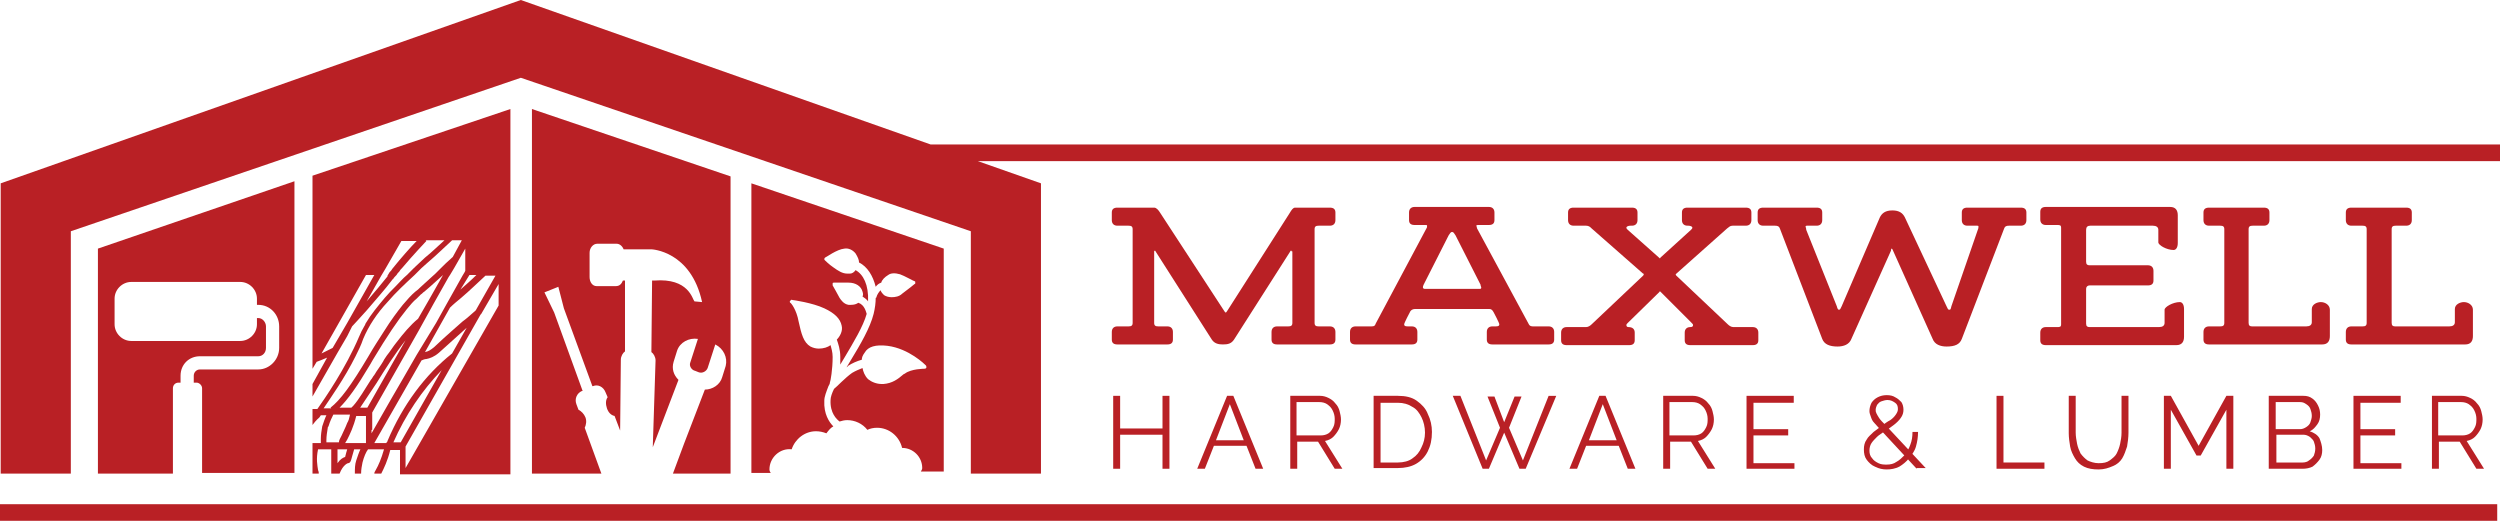
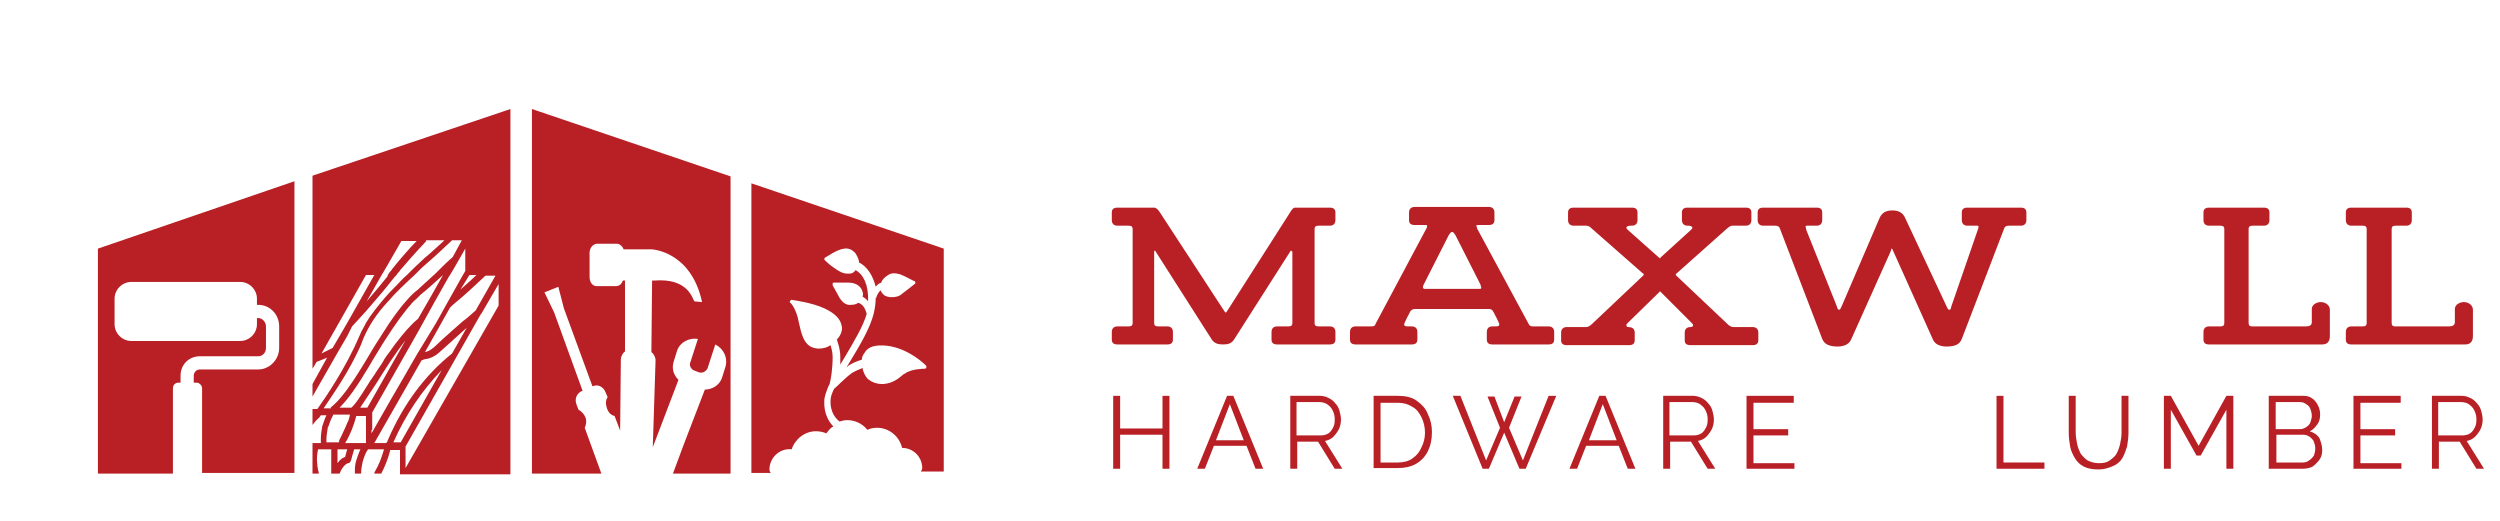
<svg xmlns="http://www.w3.org/2000/svg" version="1.1" id="Layer_1" x="0px" y="0px" viewBox="0 0 360 75" style="enable-background:new 0 0 360 75;" xml:space="preserve">
  <style type="text/css">
	.st0{fill:#B92025;}
</style>
  <g>
    <g>
      <path class="st0" d="M168.4,57v10.5h-1v-4.9h-6.1v4.9h-1V57h1v4.7h6.1V57H168.4z" />
      <path class="st0" d="M176.7,57h0.9l4.3,10.5h-1.1l-1.3-3.3h-4.7l-1.3,3.3h-1.1L176.7,57z M179.1,63.4l-2-5.2l-2,5.2H179.1z" />
      <path class="st0" d="M185.8,67.5V57h4.3c0.4,0,0.8,0.1,1.2,0.3c0.4,0.2,0.7,0.4,1,0.8c0.3,0.3,0.5,0.7,0.6,1.1    c0.1,0.4,0.2,0.8,0.2,1.2c0,0.5-0.1,1-0.3,1.4c-0.2,0.4-0.5,0.8-0.8,1.1c-0.3,0.3-0.7,0.5-1.2,0.6l2.5,4h-1.1l-2.4-3.9h-3v3.9    H185.8z M186.8,62.7h3.4c0.4,0,0.8-0.1,1.1-0.3c0.3-0.2,0.5-0.5,0.7-0.9c0.2-0.4,0.2-0.8,0.2-1.2c0-0.4-0.1-0.8-0.3-1.2    c-0.2-0.4-0.4-0.6-0.8-0.9c-0.3-0.2-0.7-0.3-1.1-0.3h-3.3V62.7z" />
      <path class="st0" d="M197.8,67.5V57h3.5c1.1,0,2,0.2,2.7,0.7c0.7,0.5,1.3,1.1,1.6,1.9c0.4,0.8,0.6,1.7,0.6,2.6    c0,1.1-0.2,2-0.6,2.8c-0.4,0.8-1,1.4-1.7,1.8c-0.7,0.4-1.6,0.6-2.6,0.6H197.8z M205.2,62.3c0-0.8-0.2-1.6-0.5-2.2    c-0.3-0.6-0.7-1.2-1.3-1.5c-0.6-0.4-1.3-0.6-2.1-0.6h-2.5v8.6h2.5c0.8,0,1.6-0.2,2.1-0.6c0.6-0.4,1-0.9,1.3-1.6    C205,63.8,205.2,63.1,205.2,62.3z" />
      <path class="st0" d="M214.2,57.1h1l1.4,3.7l1.5-3.7h1l-1.8,4.5l2,4.7l3.7-9.3h1.1l-4.4,10.5h-0.9l-2.2-5.2l-2.2,5.2h-0.9L209.2,57    h1.1l3.7,9.3l2-4.7L214.2,57.1z" />
      <path class="st0" d="M230.3,57h0.9l4.3,10.5h-1.1l-1.3-3.3h-4.7l-1.3,3.3H226L230.3,57z M232.8,63.4l-2-5.2l-2,5.2H232.8z" />
      <path class="st0" d="M239.5,67.5V57h4.3c0.4,0,0.8,0.1,1.2,0.3c0.4,0.2,0.7,0.4,1,0.8c0.3,0.3,0.5,0.7,0.6,1.1    c0.1,0.4,0.2,0.8,0.2,1.2c0,0.5-0.1,1-0.3,1.4c-0.2,0.4-0.5,0.8-0.8,1.1c-0.3,0.3-0.7,0.5-1.2,0.6l2.5,4h-1.1l-2.4-3.9h-3v3.9    H239.5z M240.5,62.7h3.4c0.4,0,0.8-0.1,1.1-0.3c0.3-0.2,0.5-0.5,0.7-0.9c0.2-0.4,0.2-0.8,0.2-1.2c0-0.4-0.1-0.8-0.3-1.2    c-0.2-0.4-0.4-0.6-0.8-0.9c-0.3-0.2-0.7-0.3-1.1-0.3h-3.3V62.7z" />
      <path class="st0" d="M258.4,66.6v0.9h-6.9V57h6.8V58h-5.8v3.8h5v0.9h-5v4H258.4z" />
-       <path class="st0" d="M276,67.5l-5.1-5.5c-0.4-0.4-0.7-0.8-1-1.1c-0.3-0.3-0.4-0.6-0.5-0.9c-0.1-0.3-0.2-0.5-0.2-0.8    c0-0.4,0.1-0.8,0.3-1.2c0.2-0.3,0.5-0.6,0.9-0.8c0.4-0.2,0.8-0.3,1.3-0.3c0.5,0,0.9,0.1,1.2,0.3c0.4,0.2,0.6,0.4,0.9,0.7    c0.2,0.3,0.3,0.7,0.3,1.1c0,0.4-0.1,0.8-0.4,1.2c-0.2,0.3-0.6,0.7-1,1c-0.4,0.3-0.8,0.6-1.3,0.9c-0.4,0.3-0.8,0.5-1.1,0.8    c-0.3,0.3-0.6,0.6-0.8,0.9c-0.2,0.3-0.3,0.7-0.3,1.1c0,0.4,0.1,0.8,0.4,1.1c0.2,0.3,0.5,0.5,0.9,0.7c0.4,0.2,0.8,0.2,1.2,0.2    c0.5,0,1-0.1,1.4-0.4c0.4-0.2,0.8-0.6,1.2-1c0.3-0.4,0.6-0.9,0.8-1.5c0.2-0.5,0.3-1.1,0.3-1.8h0.8c0,0.7-0.1,1.4-0.3,2.1    c-0.2,0.7-0.6,1.2-1,1.7c-0.4,0.5-0.9,0.9-1.4,1.2c-0.6,0.3-1.2,0.4-1.8,0.4c-0.6,0-1.1-0.1-1.7-0.4c-0.5-0.2-0.9-0.6-1.2-1    c-0.3-0.4-0.4-0.9-0.4-1.5c0-0.5,0.1-1,0.4-1.4c0.2-0.4,0.6-0.7,1-1.1c0.4-0.3,0.8-0.6,1.2-0.9c0.4-0.3,0.8-0.6,1.2-0.8    c0.3-0.2,0.6-0.5,0.8-0.8c0.2-0.3,0.3-0.5,0.3-0.8c0-0.4-0.1-0.7-0.4-0.9c-0.3-0.2-0.6-0.4-1.1-0.4c-0.3,0-0.6,0.1-0.9,0.2    c-0.3,0.1-0.4,0.3-0.6,0.5c-0.1,0.2-0.2,0.5-0.2,0.7c0,0.2,0,0.3,0.1,0.5c0.1,0.2,0.2,0.4,0.4,0.7c0.2,0.3,0.5,0.6,1,1.1l5.7,6.1    H276z" />
      <path class="st0" d="M287.5,67.5V57h1v9.6h5.9v0.9H287.5z" />
      <path class="st0" d="M302.2,67.6c-0.8,0-1.5-0.1-2.1-0.4c-0.6-0.3-1-0.7-1.3-1.2c-0.3-0.5-0.6-1.1-0.7-1.7    c-0.1-0.6-0.2-1.3-0.2-1.9V57h1v5.3c0,0.5,0.1,1.1,0.2,1.6c0.1,0.5,0.3,1,0.5,1.4c0.3,0.4,0.6,0.7,1,1c0.4,0.2,1,0.4,1.6,0.4    c0.7,0,1.2-0.1,1.6-0.4c0.4-0.3,0.8-0.6,1-1c0.2-0.4,0.4-0.9,0.5-1.4c0.1-0.5,0.2-1,0.2-1.6V57h1v5.3c0,0.7-0.1,1.4-0.2,2    c-0.2,0.6-0.4,1.2-0.7,1.7c-0.3,0.5-0.8,0.9-1.3,1.1C303.6,67.4,303,67.6,302.2,67.6z" />
      <path class="st0" d="M320.6,67.5V59l-3.7,6.6h-0.6l-3.7-6.6v8.5h-1V57h1l4,7.2l4-7.2h1v10.5H320.6z" />
      <path class="st0" d="M334.4,64.8c0,0.5-0.1,1-0.4,1.4c-0.3,0.4-0.6,0.7-1,1c-0.4,0.2-0.9,0.3-1.4,0.3h-4.9V57h5    c0.5,0,0.9,0.1,1.3,0.4c0.4,0.3,0.6,0.6,0.8,1c0.2,0.4,0.3,0.8,0.3,1.3c0,0.5-0.1,1-0.4,1.4c-0.3,0.4-0.6,0.8-1.1,1    c0.6,0.2,1.1,0.5,1.4,1C334.2,63.6,334.4,64.2,334.4,64.8z M327.7,57.9v3.9h3.5c0.3,0,0.6-0.1,0.9-0.3c0.3-0.2,0.5-0.4,0.6-0.7    s0.2-0.6,0.2-0.9c0-0.4-0.1-0.7-0.2-1c-0.1-0.3-0.3-0.5-0.6-0.7s-0.5-0.3-0.9-0.3H327.7z M333.4,64.6c0-0.4-0.1-0.7-0.2-1    s-0.4-0.5-0.6-0.7c-0.3-0.2-0.6-0.3-0.9-0.3h-3.9v4h3.8c0.3,0,0.7-0.1,0.9-0.3c0.3-0.2,0.5-0.4,0.7-0.7    C333.3,65.3,333.4,65,333.4,64.6z" />
      <path class="st0" d="M345.8,66.6v0.9h-6.9V57h6.8V58h-5.8v3.8h5v0.9h-5v4H345.8z" />
      <path class="st0" d="M350.2,67.5V57h4.3c0.4,0,0.8,0.1,1.2,0.3c0.4,0.2,0.7,0.4,1,0.8c0.3,0.3,0.5,0.7,0.6,1.1    c0.1,0.4,0.2,0.8,0.2,1.2c0,0.5-0.1,1-0.3,1.4c-0.2,0.4-0.5,0.8-0.8,1.1c-0.3,0.3-0.7,0.5-1.2,0.6l2.5,4h-1.1l-2.4-3.9h-3v3.9    H350.2z M351.2,62.7h3.4c0.4,0,0.8-0.1,1.1-0.3c0.3-0.2,0.5-0.5,0.7-0.9c0.2-0.4,0.2-0.8,0.2-1.2c0-0.4-0.1-0.8-0.3-1.2    c-0.2-0.4-0.4-0.6-0.8-0.9c-0.3-0.2-0.7-0.3-1.1-0.3h-3.3V62.7z" />
    </g>
    <g>
      <path class="st0" d="M186,36.2c0-0.1,0-0.1-0.1-0.1s-0.1,0.1-0.1,0.1l-8.1,12.7c-0.4,0.6-0.9,0.7-1.6,0.7c-0.6,0-1.2-0.1-1.6-0.7    l-8.1-12.7c0-0.1-0.1-0.1-0.1-0.1c-0.1,0-0.1,0.1-0.1,0.1v10.3c0,0.4,0.2,0.5,0.6,0.5h1.3c0.5,0,0.8,0.3,0.8,0.8v1.1    c0,0.5-0.3,0.7-0.8,0.7h-7.2c-0.5,0-0.8-0.2-0.8-0.7v-1.1c0-0.5,0.3-0.8,0.8-0.8h1.6c0.4,0,0.6-0.1,0.6-0.5V33    c0-0.4-0.2-0.5-0.6-0.5h-1.6c-0.5,0-0.8-0.3-0.8-0.8v-1.1c0-0.5,0.3-0.7,0.8-0.7h5.3c0.3,0,0.6,0.3,0.9,0.8l9.2,14.1    c0.1,0.1,0.1,0.2,0.2,0.2c0.1,0,0.1-0.1,0.2-0.2l9-14.1c0.3-0.5,0.5-0.8,0.8-0.8h5c0.5,0,0.8,0.2,0.8,0.7v1.1    c0,0.5-0.3,0.8-0.8,0.8h-1.6c-0.4,0-0.6,0.1-0.6,0.5v13.5c0,0.4,0.2,0.5,0.6,0.5h1.6c0.5,0,0.8,0.3,0.8,0.8v1.1    c0,0.5-0.3,0.7-0.8,0.7h-7.6c-0.5,0-0.8-0.2-0.8-0.7v-1.1c0-0.5,0.3-0.8,0.8-0.8h1.6c0.4,0,0.6-0.1,0.6-0.5V36.2z" />
      <path class="st0" d="M203,45c0,0-0.8,1.5-0.8,1.7c0,0.2,0.1,0.3,0.5,0.3h0.6c0.5,0,0.8,0.3,0.8,0.8v1.1c0,0.5-0.3,0.7-0.8,0.7    h-8.1c-0.5,0-0.8-0.2-0.8-0.7v-1.1c0-0.5,0.3-0.8,0.8-0.8h2.3c0.4,0,0.5-0.1,0.6-0.4l7.3-13.7c0.1-0.1,0.1-0.3,0.1-0.4    c0-0.1-0.1-0.1-0.3-0.1h-1.5c-0.5,0-0.8-0.2-0.8-0.7v-1.1c0-0.5,0.3-0.8,0.8-0.8h10.7c0.5,0,0.8,0.3,0.8,0.8v1.1    c0,0.5-0.3,0.7-0.8,0.7h-1.5c-0.2,0-0.3,0-0.3,0.1c0,0.1,0.1,0.3,0.1,0.4l7.4,13.7c0.1,0.2,0.2,0.4,0.6,0.4h2.3    c0.5,0,0.8,0.3,0.8,0.8v1.1c0,0.5-0.3,0.7-0.8,0.7h-8.1c-0.5,0-0.8-0.2-0.8-0.7v-1.1c0-0.5,0.3-0.8,0.8-0.8h0.5    c0.4,0,0.5-0.1,0.5-0.3c0-0.2-0.8-1.7-0.8-1.7c-0.2-0.4-0.4-0.5-0.6-0.5h-10.8C203.4,44.5,203.1,44.7,203,45z M213.3,41.4    c0-0.1-0.1-0.2-0.1-0.4l-3.6-7.1c-0.2-0.3-0.3-0.5-0.5-0.5s-0.3,0.2-0.5,0.5l-3.6,7.1c-0.1,0.2-0.1,0.3-0.1,0.4s0.1,0.2,0.3,0.2    h7.8C213.2,41.6,213.3,41.6,213.3,41.4z" />
      <path class="st0" d="M239,42l-4.6,4.5c-0.1,0.1-0.2,0.2-0.2,0.3c0,0.2,0.1,0.3,0.3,0.3c0.6,0,0.9,0.3,0.9,0.8v1.1    c0,0.5-0.3,0.7-0.8,0.7h-9c-0.5,0-0.8-0.2-0.8-0.7v-1.1c0-0.5,0.3-0.8,0.8-0.8h2.8c0.3,0,0.6-0.2,0.8-0.4l7.4-7    c0,0,0.1-0.1,0.1-0.2s0-0.1-0.1-0.1l-7.4-6.5c-0.2-0.2-0.4-0.4-0.8-0.4h-1.8c-0.5,0-0.8-0.3-0.8-0.8v-1.1c0-0.5,0.3-0.7,0.8-0.7    h8.4c0.5,0,0.8,0.2,0.8,0.7v1.1c0,0.5-0.3,0.8-0.8,0.8h-0.2c-0.3,0-0.6,0.1-0.6,0.3c0,0.1,0.1,0.2,0.2,0.3l4.5,4    c0.1,0.1,0.1,0.1,0.1,0.1s0.1,0,0.1-0.1l4.4-4c0.1-0.1,0.2-0.2,0.2-0.3c0-0.2-0.3-0.3-0.6-0.3h-0.1c-0.5,0-0.8-0.3-0.8-0.8v-1.1    c0-0.5,0.3-0.7,0.8-0.7h8.4c0.5,0,0.8,0.2,0.8,0.7v1.1c0,0.5-0.3,0.8-0.8,0.8h-1.9c-0.4,0-0.5,0.2-0.8,0.4l-7.3,6.5    c0,0-0.1,0.1-0.1,0.1s0,0.1,0.1,0.2l7.4,7c0.2,0.2,0.5,0.4,0.8,0.4h2.8c0.5,0,0.8,0.3,0.8,0.8v1.1c0,0.5-0.3,0.7-0.8,0.7h-9    c-0.5,0-0.8-0.2-0.8-0.7v-1.1c0-0.5,0.3-0.8,0.8-0.8c0.3,0,0.4-0.1,0.4-0.3c0-0.1-0.1-0.2-0.2-0.3l-4.5-4.5    c-0.1-0.1-0.1-0.1-0.2-0.1S239.1,41.9,239,42z" />
      <path class="st0" d="M272.3,36.1l-5.7,12.7c-0.3,0.8-1.1,1.1-2,1.1c-1.1,0-1.9-0.3-2.2-1.1l-6.1-15.9c-0.1-0.3-0.3-0.4-0.7-0.4    h-1.7c-0.5,0-0.8-0.3-0.8-0.8v-1.1c0-0.5,0.3-0.7,0.8-0.7h7.7c0.5,0,0.8,0.2,0.8,0.7v1.1c0,0.5-0.3,0.8-0.8,0.8h-1.4    c-0.2,0-0.2,0.1-0.2,0.1c0,0.1,0.1,0.3,0.1,0.5l4.4,11c0.1,0.4,0.2,0.5,0.3,0.5c0.2,0,0.2-0.1,0.4-0.5l5.5-12.8    c0.3-0.6,0.8-1,1.8-1c1,0,1.5,0.4,1.8,1l6,12.8c0.2,0.4,0.2,0.5,0.4,0.5c0.2,0,0.2-0.1,0.3-0.5l3.8-11c0.1-0.2,0.1-0.4,0.1-0.5    c0-0.1-0.1-0.1-0.2-0.1h-1.4c-0.5,0-0.8-0.3-0.8-0.8v-1.1c0-0.5,0.3-0.7,0.8-0.7h7.7c0.5,0,0.8,0.2,0.8,0.7v1.1    c0,0.5-0.3,0.8-0.8,0.8h-1.7c-0.4,0-0.6,0.1-0.7,0.4l-6.1,15.9c-0.3,0.8-1,1.1-2.2,1.1c-0.9,0-1.7-0.3-2-1.1l-5.7-12.7    c0,0-0.1-0.3-0.2-0.3S272.3,36.1,272.3,36.1z" />
-       <path class="st0" d="M310.8,33.1c0-0.4-0.3-0.6-0.8-0.6h-9c-0.4,0-0.6,0.2-0.6,0.6v4.6c0,0.4,0.2,0.5,0.5,0.5h8.4    c0.5,0,0.8,0.3,0.8,0.8v1.4c0,0.5-0.3,0.7-0.8,0.7h-8.4c-0.3,0-0.5,0.2-0.5,0.5v5c0,0.4,0.2,0.5,0.5,0.5h10c0.5,0,0.8-0.2,0.8-0.6    v-1.9c0-0.4,1.2-1.1,2.2-1.1c0.3,0,0.6,0.3,0.6,1v4c0,0.7-0.3,1.2-1.1,1.2h-18.8c-0.5,0-0.8-0.2-0.8-0.7v-1.1    c0-0.5,0.3-0.8,0.8-0.8h1.6c0.4,0,0.6,0,0.6-0.4V32.8c0-0.4-0.2-0.4-0.6-0.4h-1.6c-0.5,0-0.8-0.3-0.8-0.8v-1.1    c0-0.5,0.3-0.7,0.8-0.7h17.9c0.8,0,1.1,0.5,1.1,1.2v4c0,0.7-0.3,1-0.6,1c-1,0-2.2-0.7-2.2-1.1V33.1z" />
      <path class="st0" d="M318.1,49.6c-0.5,0-0.8-0.2-0.8-0.7v-1.1c0-0.5,0.3-0.8,0.8-0.8h1.6c0.4,0,0.6-0.1,0.6-0.5V33    c0-0.4-0.2-0.5-0.6-0.5h-1.6c-0.5,0-0.8-0.3-0.8-0.8v-1.1c0-0.5,0.3-0.7,0.8-0.7h7.9c0.5,0,0.8,0.2,0.8,0.7v1.1    c0,0.5-0.3,0.8-0.8,0.8h-1.6c-0.4,0-0.6,0.1-0.6,0.5v13.5c0,0.4,0.2,0.5,0.5,0.5h7.8c0.5,0,0.8-0.2,0.8-0.6v-1.9    c0-0.7,0.8-1,1.3-1c0.6,0,1.3,0.4,1.3,1.1v3.8c0,0.7-0.3,1.2-1.1,1.2H318.1z" />
      <path class="st0" d="M338.6,49.6c-0.5,0-0.8-0.2-0.8-0.7v-1.1c0-0.5,0.3-0.8,0.8-0.8h1.6c0.4,0,0.6-0.1,0.6-0.5V33    c0-0.4-0.2-0.5-0.6-0.5h-1.6c-0.5,0-0.8-0.3-0.8-0.8v-1.1c0-0.5,0.3-0.7,0.8-0.7h7.9c0.5,0,0.8,0.2,0.8,0.7v1.1    c0,0.5-0.3,0.8-0.8,0.8H345c-0.4,0-0.6,0.1-0.6,0.5v13.5c0,0.4,0.2,0.5,0.5,0.5h7.8c0.5,0,0.8-0.2,0.8-0.6v-1.9c0-0.7,0.8-1,1.3-1    c0.6,0,1.3,0.4,1.3,1.1v3.8c0,0.7-0.3,1.2-1.1,1.2H338.6z" />
    </g>
    <path class="st0" d="M135.9,68.2V35.8l-27.7-9.4v41.7h2.8c-0.1-0.1-0.2-0.3-0.2-0.5c0-1.7,1.5-3.1,3.2-2.9c0.5-1.5,1.9-2.6,3.5-2.6   c0.5,0,1,0.1,1.5,0.3c0.3-0.4,0.6-0.8,1-1c-0.6-0.6-1.4-1.8-1.3-3.7c0-0.6,0.3-1.3,0.6-2.1c0.1-0.2,0.2-0.3,0.2-0.5   c0.1-0.2,0.4-1.9,0.4-3.7c0-0.7-0.2-1.3-0.3-1.7c-0.4,0.3-1,0.5-1.7,0.5c-0.4,0-0.8-0.1-1.2-0.3c-1-0.6-1.3-1.8-1.7-3.6   c-0.3-1.7-1.1-2.7-1.2-2.7c-0.1-0.1-0.1-0.2,0-0.3c0.1-0.1,0.2-0.2,0.3-0.1c0.1,0,2.9,0.4,4.6,1.2c1.5,0.7,2.3,1.5,2.5,2.5   c0.2,0.8-0.3,1.6-0.7,2c0.2,0.6,0.5,1.4,0.5,2.5c0,0.4,0,0.7,0,1.1c0.2-0.3,0.4-0.7,0.6-1c1.3-2.2,2.7-4.5,3.2-6.3   c-0.1-0.3-0.3-1.3-1.2-1.6c-0.3,0.2-0.6,0.3-1.1,0.3c-0.1,0-0.2,0-0.3,0c-0.7-0.1-1.1-0.7-1.3-1c-0.2-0.4-1-1.8-1-1.8   c0-0.1,0-0.2,0-0.3c0-0.1,0.1-0.1,0.2-0.1c0,0,1.4,0,2.1,0c1,0,1.8,0.5,2,1.3c0.1,0.3,0.1,0.5,0,0.7c0.3,0.2,0.6,0.4,0.8,0.7   c0.1-2.4-0.7-3.9-1.8-4.5c-0.2,0.3-0.5,0.5-0.8,0.5c-0.1,0-0.3,0-0.4,0c-0.7,0-1.3-0.4-2-0.9c-0.6-0.4-1.2-1-1.2-1   c-0.1-0.1-0.1-0.1-0.1-0.2c0-0.1,0.1-0.2,0.1-0.2c0.1,0,1.7-1.2,2.8-1.3c0.6-0.1,1.2,0.2,1.6,0.7c0.3,0.5,0.5,0.9,0.5,1.3   c1.2,0.6,2,1.9,2.4,3.5c0.2-0.3,0.5-0.5,0.8-0.6c0.1-0.4,0.5-0.8,1-1.1c0.4-0.3,1-0.3,1.7-0.1c0.6,0.2,2,1,2.1,1   c0.1,0,0.1,0.1,0.1,0.2c0,0.1,0,0.2-0.1,0.2c0,0-1.1,0.9-1.8,1.4c-0.4,0.4-1,0.5-1.5,0.5c-0.4,0-0.8-0.1-1.1-0.3   c-0.2-0.2-0.4-0.4-0.5-0.7c-0.2,0.2-0.5,0.6-0.6,1c0,0.1-0.1,0.1-0.1,0.1c0,0.7-0.1,1.5-0.3,2.3c-0.5,2-1.9,4.4-3.3,6.7   c-0.2,0.3-0.4,0.7-0.6,1c0.1-0.1,0.2-0.1,0.2-0.2c0.6-0.4,1.3-0.7,2-0.9c0-0.3,0.1-0.6,0.4-1c0.5-0.9,1.6-1.2,3.3-1   c3.1,0.4,5.4,2.7,5.5,2.8c0.1,0.1,0.1,0.2,0.1,0.3c0,0.1-0.1,0.2-0.3,0.2c0,0-1.9,0-2.8,0.7l-0.2,0.1c-0.8,0.7-1.6,1.3-2.9,1.4   c-0.1,0-0.2,0-0.2,0c-0.8,0-1.5-0.3-2-0.7c-0.5-0.5-0.7-1.1-0.8-1.6c-0.5,0.2-1,0.4-1.5,0.7c-1,0.7-2.2,2-2.6,2.3   c-0.3,0.6-0.5,1.2-0.5,1.6c-0.1,1.9,0.9,2.8,1.3,3.1c0.3-0.1,0.7-0.2,1.1-0.2c1.1,0,2.2,0.5,2.9,1.4c0.4-0.2,0.9-0.3,1.4-0.3   c1.7,0,3.2,1.2,3.6,2.9c1.6,0,2.9,1.3,2.9,2.9c0,0.2-0.1,0.3-0.2,0.5H135.9z" />
    <path class="st0" d="M76.6,15.7v52.5h10l-2.4-6.6c0.2-0.4,0.3-1,0.1-1.5c-0.2-0.5-0.6-0.9-1-1.1L83,58.2c-0.3-0.8,0.1-1.6,0.8-1.9   l0.1,0L79.8,45l0,0l-1.4-2.9l2-0.8l0.8,3.1l0,0l4.1,11.2l0.1,0c0.7-0.3,1.5,0.1,1.8,0.9l0.3,0.7c-0.3,0.4-0.3,1-0.1,1.6   c0.2,0.6,0.6,1,1.1,1.1l0.8,2.1l0.1-10.2c0-0.5,0.3-1,0.6-1.2L90,40.4l-0.3,0c-0.2,0.5-0.5,0.8-1,0.8l-2.8,0c-0.6,0-1-0.6-1-1.3   l0-3.5c0-0.7,0.5-1.3,1.1-1.3l2.8,0c0.4,0,0.8,0.3,1,0.8l4,0c0,0,5.7,0.2,7.3,7.6l-1.1-0.1c-0.3-0.3-0.8-3.4-5.8-3l-0.3,0   l-0.1,10.3c0.3,0.2,0.6,0.7,0.6,1.2L94,64.4l3.7-9.7c-0.7-0.7-1-1.6-0.7-2.6l0.5-1.6c0.4-1.2,1.7-1.9,3-1.7l-1.1,3.4   c-0.2,0.5,0.2,1.1,0.7,1.2l0.5,0.2c0.5,0.2,1.1-0.1,1.3-0.6l1.1-3.4c1.2,0.6,1.8,1.9,1.5,3.1l-0.5,1.6c-0.3,1.1-1.4,1.8-2.5,1.8   l-3,7.8l0,0l-1.6,4.3h8.3V25.4L76.6,15.7z" />
    <path class="st0" d="M45,25.3v27.8l0.6-1c0.3-0.1,0.8-0.3,1.5-0.6L45,55.3v1.8l3.6-6.3l1.4-2.4l0.4-0.8l0.3-0.6   c0.3-0.3,1.1-1.2,2.1-2.3c1.2-1.4,2.7-3.1,3.6-4.3c0.1-0.1,0.1-0.2,0.2-0.2c0.1-0.2,0.3-0.4,0.5-0.6c0.1-0.2,0.2-0.3,0.4-0.5   c0.1-0.2,0.2-0.3,0.4-0.5c1.6-1.9,3.5-3.9,3.5-3.9l-0.1-0.1h2.7c-0.9,0.8-1.8,1.7-2.8,2.5c-0.5,0.5-1.1,1-1.6,1.5   c-0.2,0.2-0.3,0.3-0.5,0.5c-0.2,0.2-0.3,0.3-0.5,0.5c-0.6,0.5-1.1,1.1-1.7,1.7c-0.5,0.5-1,1-1.5,1.6c-1,1.2-2,2.4-2.7,3.6   c-0.1,0.1-0.1,0.3-0.2,0.4c-0.3,0.5-0.6,1.1-0.8,1.6c-1.9,4.5-5,9-6,10.4H45v2.3c0.5-0.7,1-1.1,1-1.1c0.1-0.1,0.1-0.2,0.2-0.3   c0,0,0,0,0,0h0.8h0c-0.2,0.4-0.4,1-0.6,1.6c-0.1,0.6-0.2,1.2-0.2,1.8c0,0.2,0,0.4,0,0.6h-0.4H45v4.4h0.9c0-0.2,0-0.3-0.1-0.5   c-0.1-0.7-0.3-1.6,0-3h1.9v3.5h1.2c0.5-1.3,1.2-1.5,1.2-1.5c0.2,0,0.3-0.1,0.4-0.3c0.1-0.2,0.3-1.1,0.5-1.7h0.9   c-0.2,0.4-0.4,1-0.6,1.6c-0.2,0.6-0.2,1.2-0.2,1.9h0.9c0-0.6,0.1-1.1,0.2-1.6c0.2-0.8,0.5-1.5,0.8-1.9h2.3c-0.4,1.4-0.8,2.3-1.2,3   c-0.1,0.2-0.2,0.3-0.2,0.5h1c0,0,0,0,0,0c0.4-0.8,0.9-1.8,1.3-3.4h1.4v3.5h15.9V15.7L45,25.3z M50,46.5   C49.9,46.5,49.9,46.5,50,46.5L50,46.5l-2.1,3.6c-0.6,0.3-1.2,0.6-1.6,0.8l6.4-11.3h1.2L50,46.5z M56.5,38.7   c-0.1,0.2-0.2,0.3-0.4,0.5c-0.1,0.2-0.2,0.3-0.3,0.5c0,0,0,0,0,0.1c-0.7,0.9-1.9,2.3-3,3.6l2.1-3.7l0.3-0.5l0.3-0.5l2.3-4H60   C59.2,35.5,57.7,37.2,56.5,38.7z M71.4,39.6l-2.9,5.1c-0.7,0.6-1.2,1.1-1.9,1.6c-1,0.9-2.2,1.9-4.1,3.7c-0.5,0.4-0.8,0.6-1.3,0.7   l3.6-6.4c0.5-0.5,1-0.9,1.6-1.4c1.3-1.1,2.4-2.2,3.5-3.2H71.4z M67.6,39.6h1c-0.7,0.7-1.5,1.4-2.3,2.1L67.6,39.6   C67.6,39.7,67.6,39.6,67.6,39.6z M46.6,58.8c1-1.5,3-4.3,4.6-7.5c0.4-0.8,0.8-1.6,1.1-2.5c0.8-1.9,2-3.7,3.5-5.3   c1.2-1.4,2.5-2.6,3.9-3.9c0.1-0.1,0.1-0.1,0.2-0.2c0.1-0.1,0.2-0.2,0.3-0.3c0.2-0.2,0.3-0.3,0.5-0.5c0.3-0.3,0.6-0.5,0.9-0.8   c1.3-1.1,2.4-2.2,3.5-3.2h1.4L65.2,37c-0.8,0.7-1.3,1.2-1.8,1.7c-0.1,0.1-0.1,0.1-0.2,0.2c-0.1,0.1-0.2,0.2-0.3,0.3   c-0.1,0.1-0.1,0.1-0.2,0.2c-0.3,0.3-0.7,0.6-1.1,1c-0.3,0.3-0.7,0.6-1.1,1l0,0c-0.2,0.2-0.4,0.4-0.7,0.6c-0.6,0.5-1.2,1.2-1.8,1.9   c-0.8,1-1.7,2.2-2.7,3.8c-0.7,1.1-1.5,2.3-2.3,3.7c-2.5,4.2-4,6.2-5.4,7.3l0.1,0.1h-0.2H46.6z M63.8,39.6l-2.1,3.7l-1.5,2.6   c-1.1,0.9-2.1,2.1-3.1,3.4h0c-0.5,0.6-0.9,1.3-1.4,1.9c-0.1,0.2-0.3,0.4-0.4,0.6c0,0.1-0.1,0.1-0.1,0.2c-0.4,0.7-0.9,1.3-1.3,2   c-0.2,0.2-0.3,0.5-0.5,0.7c-0.9,1.4-1.7,2.8-2.5,3.7c-0.1,0.1-0.2,0.2-0.3,0.3h0H50h-1.1h0c0,0,0,0,0,0c1.2-1.2,2.5-3,4.4-6.2   c0.1-0.2,0.3-0.5,0.4-0.7c2.1-3.5,3.6-5.7,4.9-7.3c0,0,0,0,0,0c0,0,0,0,0,0c0.5-0.6,0.9-1.1,1.4-1.5c0.1-0.1,0.2-0.2,0.3-0.3   c0.1-0.1,0.2-0.2,0.3-0.3c0.2-0.1,0.3-0.3,0.5-0.4v0C62.4,40.9,63.1,40.2,63.8,39.6z M47.8,63.7H47c0-0.1,0-0.2,0-0.3   c0-0.6,0.1-1.2,0.2-1.8c0-0.1,0-0.1,0.1-0.2c0.2-0.7,0.5-1.3,0.7-1.7h0.4h1.1h0.7h0.2c-0.1,0.5-0.2,0.9-0.4,1.2   c-0.3,0.8-0.6,1.3-0.8,1.8c-0.2,0.4-0.4,0.7-0.4,1h-0.3H47.8z M49.7,65.8c-0.3,0.1-0.7,0.3-1.1,0.9v-2H50   C49.9,65,49.8,65.4,49.7,65.8z M52.7,60.4v1.7v1.5v0.2h-0.1h-1h-1.1h-0.8c0.1-0.2,0.2-0.3,0.3-0.5c0.4-0.8,0.9-1.8,1.3-3.4h1.4   V60.4z M51.8,58.8c0.7-1,1.5-2.3,2.4-3.6c1.3-2.1,2.7-4.3,4.2-6.2l-2.1,3.7l-3.4,6H51.8z M53.6,61.9v-1.3v-1.2l6.7-11.8l2.1-3.8   l2.2-3.9l0.2-0.3l0.3-0.5l0.3-0.5l1.6-2.8v0v2.8V39l-0.1,0.2l-0.3,0.5l-2.3,4.1l-1.5,2.7L60,51.1l-1.9,3.3l-1.8,3.1l-2.8,4.9V61.9z    M55.8,63.5c0,0.1-0.1,0.2-0.2,0.3h-1.7l6.8-11.9c0.2-0.1,0.5-0.2,0.7-0.2c0.5-0.1,1.1-0.3,1.8-0.9c1.9-1.7,3-2.7,4-3.6l-2.1,3.7   C61.2,54,58,58.3,55.8,63.5z M56.6,63.8c1.8-4.1,4.2-7.6,7-10.5l-2.5,4.4l-3.4,6H56.6z M71.8,40.9v3.1L58.4,67.4v-3.1l10.8-19v0   c0,0,0.1-0.1,0.1-0.1l0,0v0L71.8,40.9L71.8,40.9z" />
    <path class="st0" d="M14.1,35.8v32.4h10.8V55.9c0-0.4,0.3-0.8,0.8-0.8H26v-1c0-1.6,1.2-2.8,2.8-2.8h8.4c0.6,0,1.1-0.5,1.1-1.2V47   c0-0.6-0.5-1.2-1.1-1.2H37v0.9c0,1.3-1.1,2.4-2.4,2.4H18.9c-1.3,0-2.4-1.1-2.4-2.4V43c0-1.3,1.1-2.4,2.4-2.4h15.7   c1.3,0,2.4,1.1,2.4,2.4v0.9h0.2c1.7,0,3,1.4,3,3.1v3.1c0,1.7-1.4,3.1-3,3.1h-8.4c-0.5,0-0.9,0.4-0.9,0.9v1h0.4   c0.4,0,0.8,0.4,0.8,0.8v12.2h13.3v-42L14.1,35.8z" />
-     <rect y="72.6" class="st0" width="359.6" height="2.4" />
-     <polygon class="st0" points="360,20.8 134,20.8 75,0 0.1,26.4 0.1,68.2 10.2,68.2 10.2,33.3 75,11.2 139.8,33.3 139.8,68.2    149.9,68.2 149.9,26.4 140.8,23.2 360,23.2  " />
  </g>
</svg>